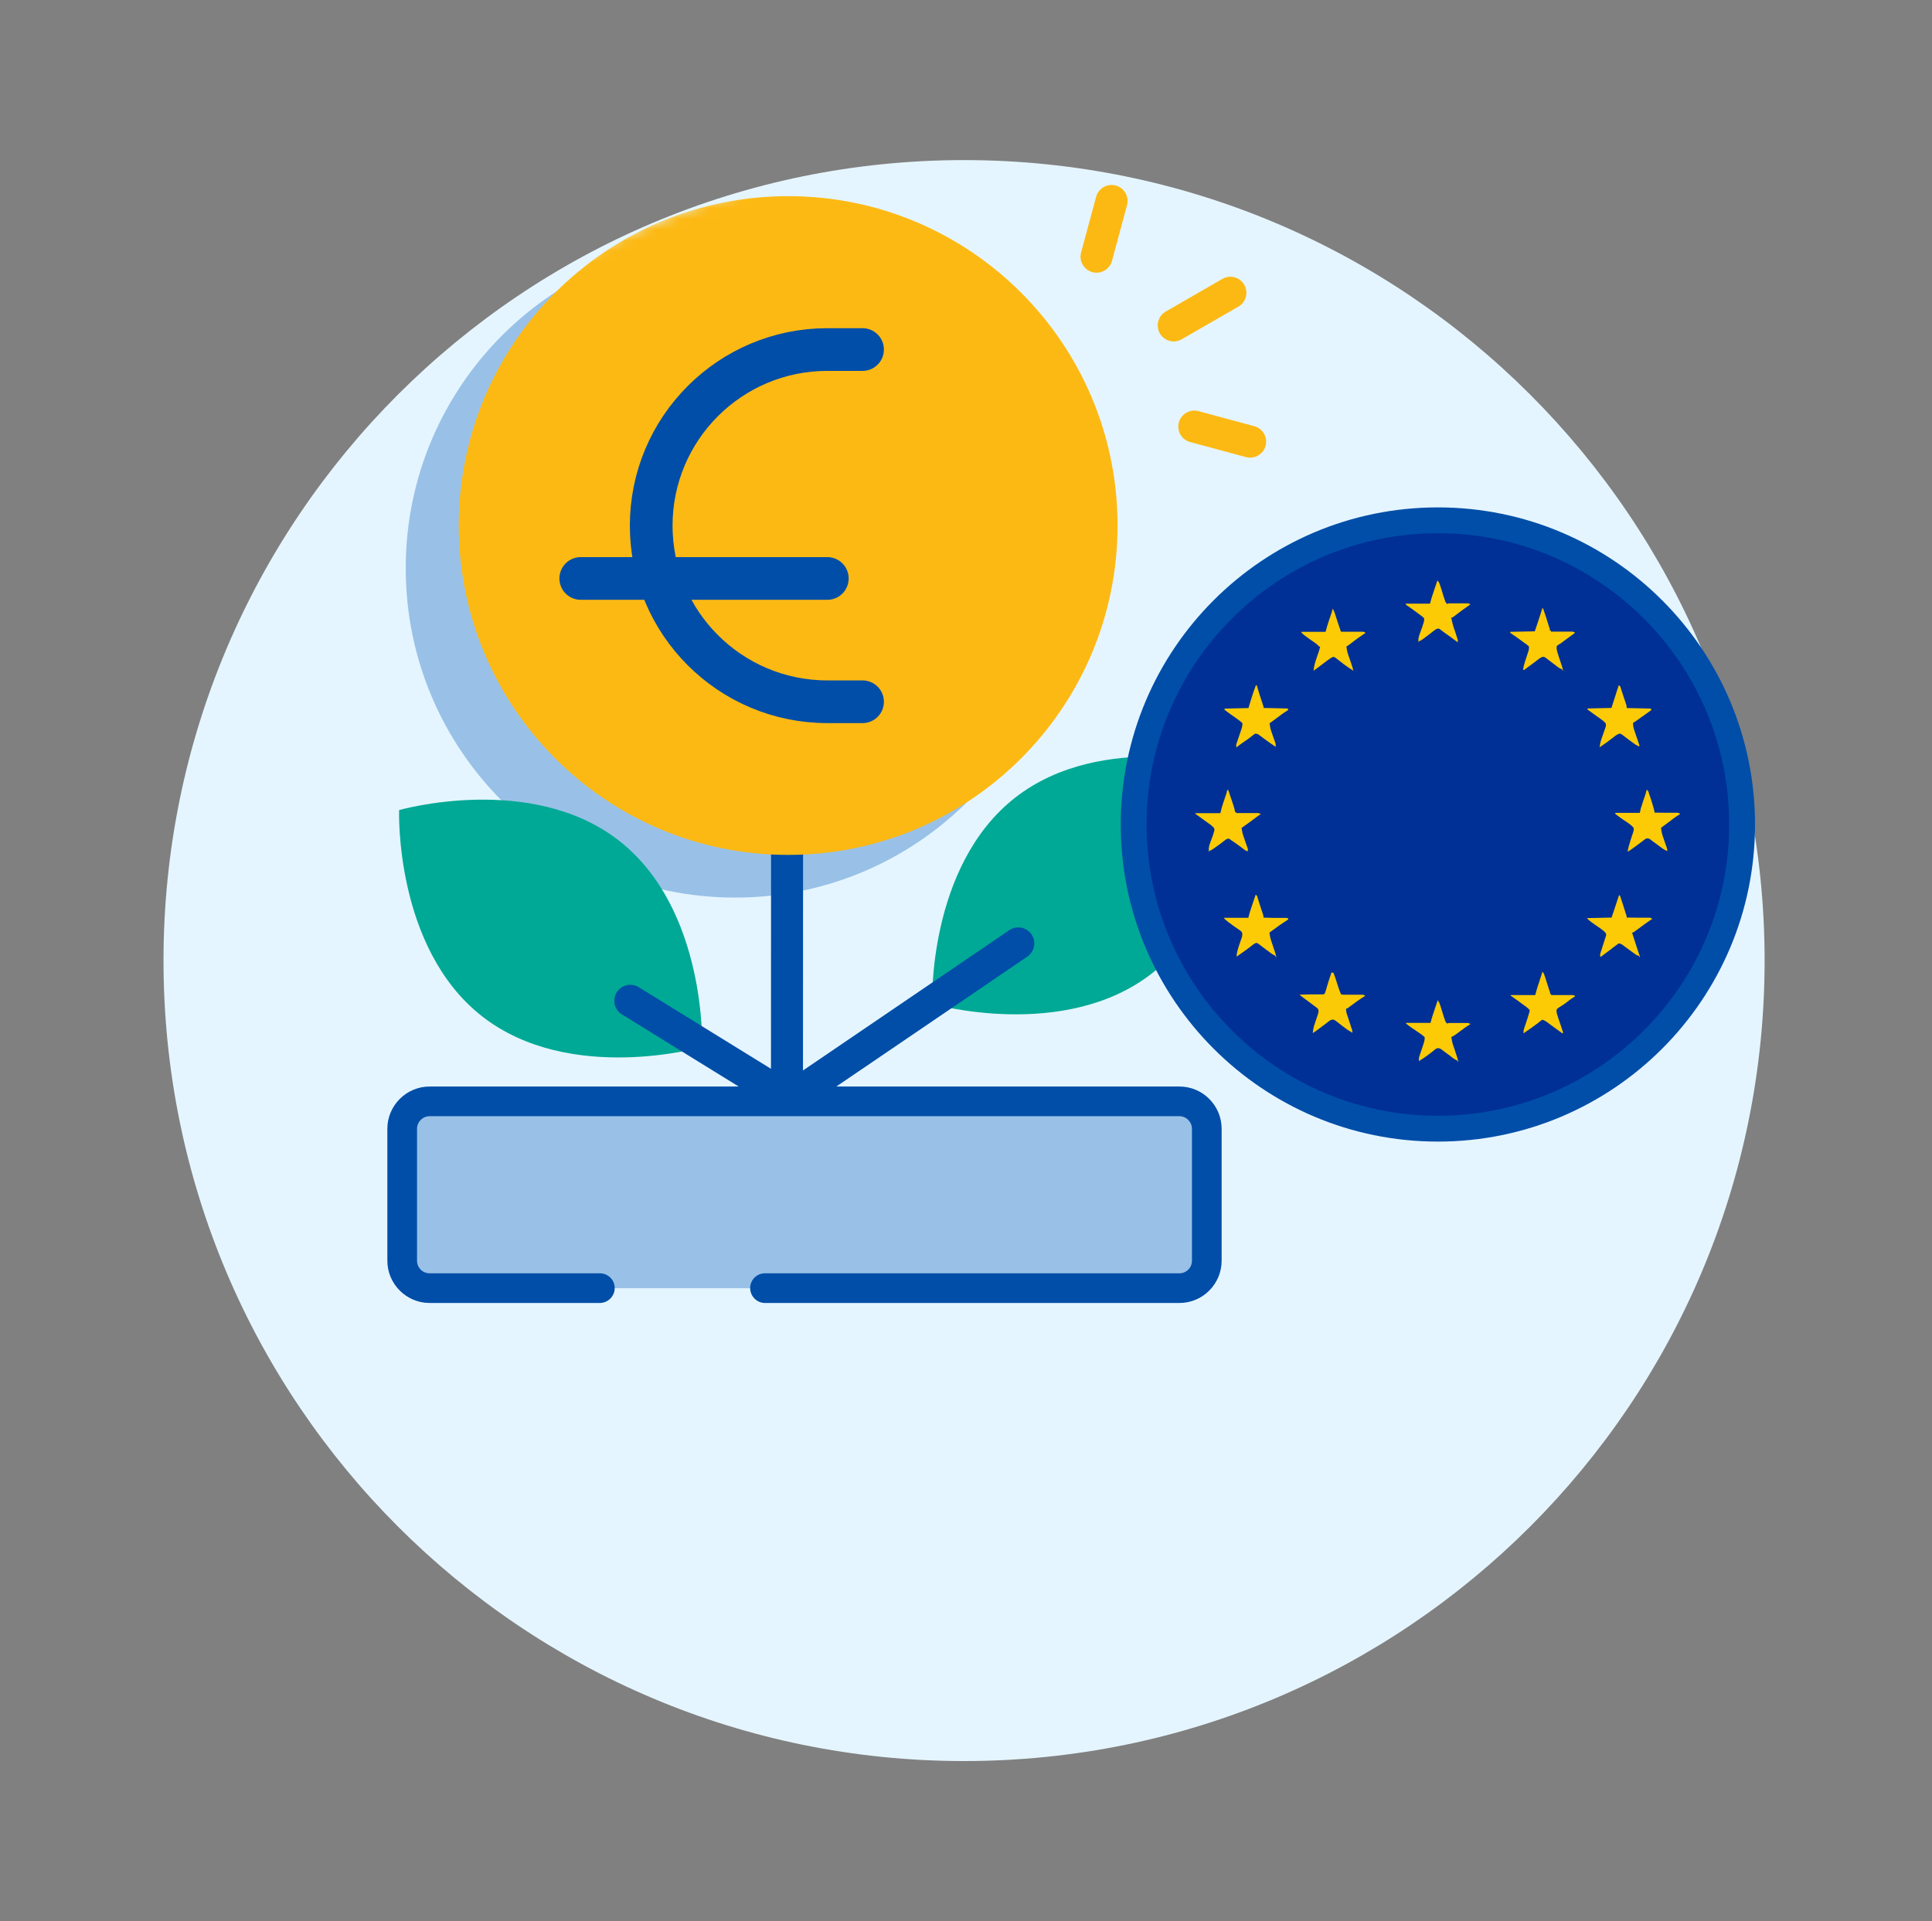
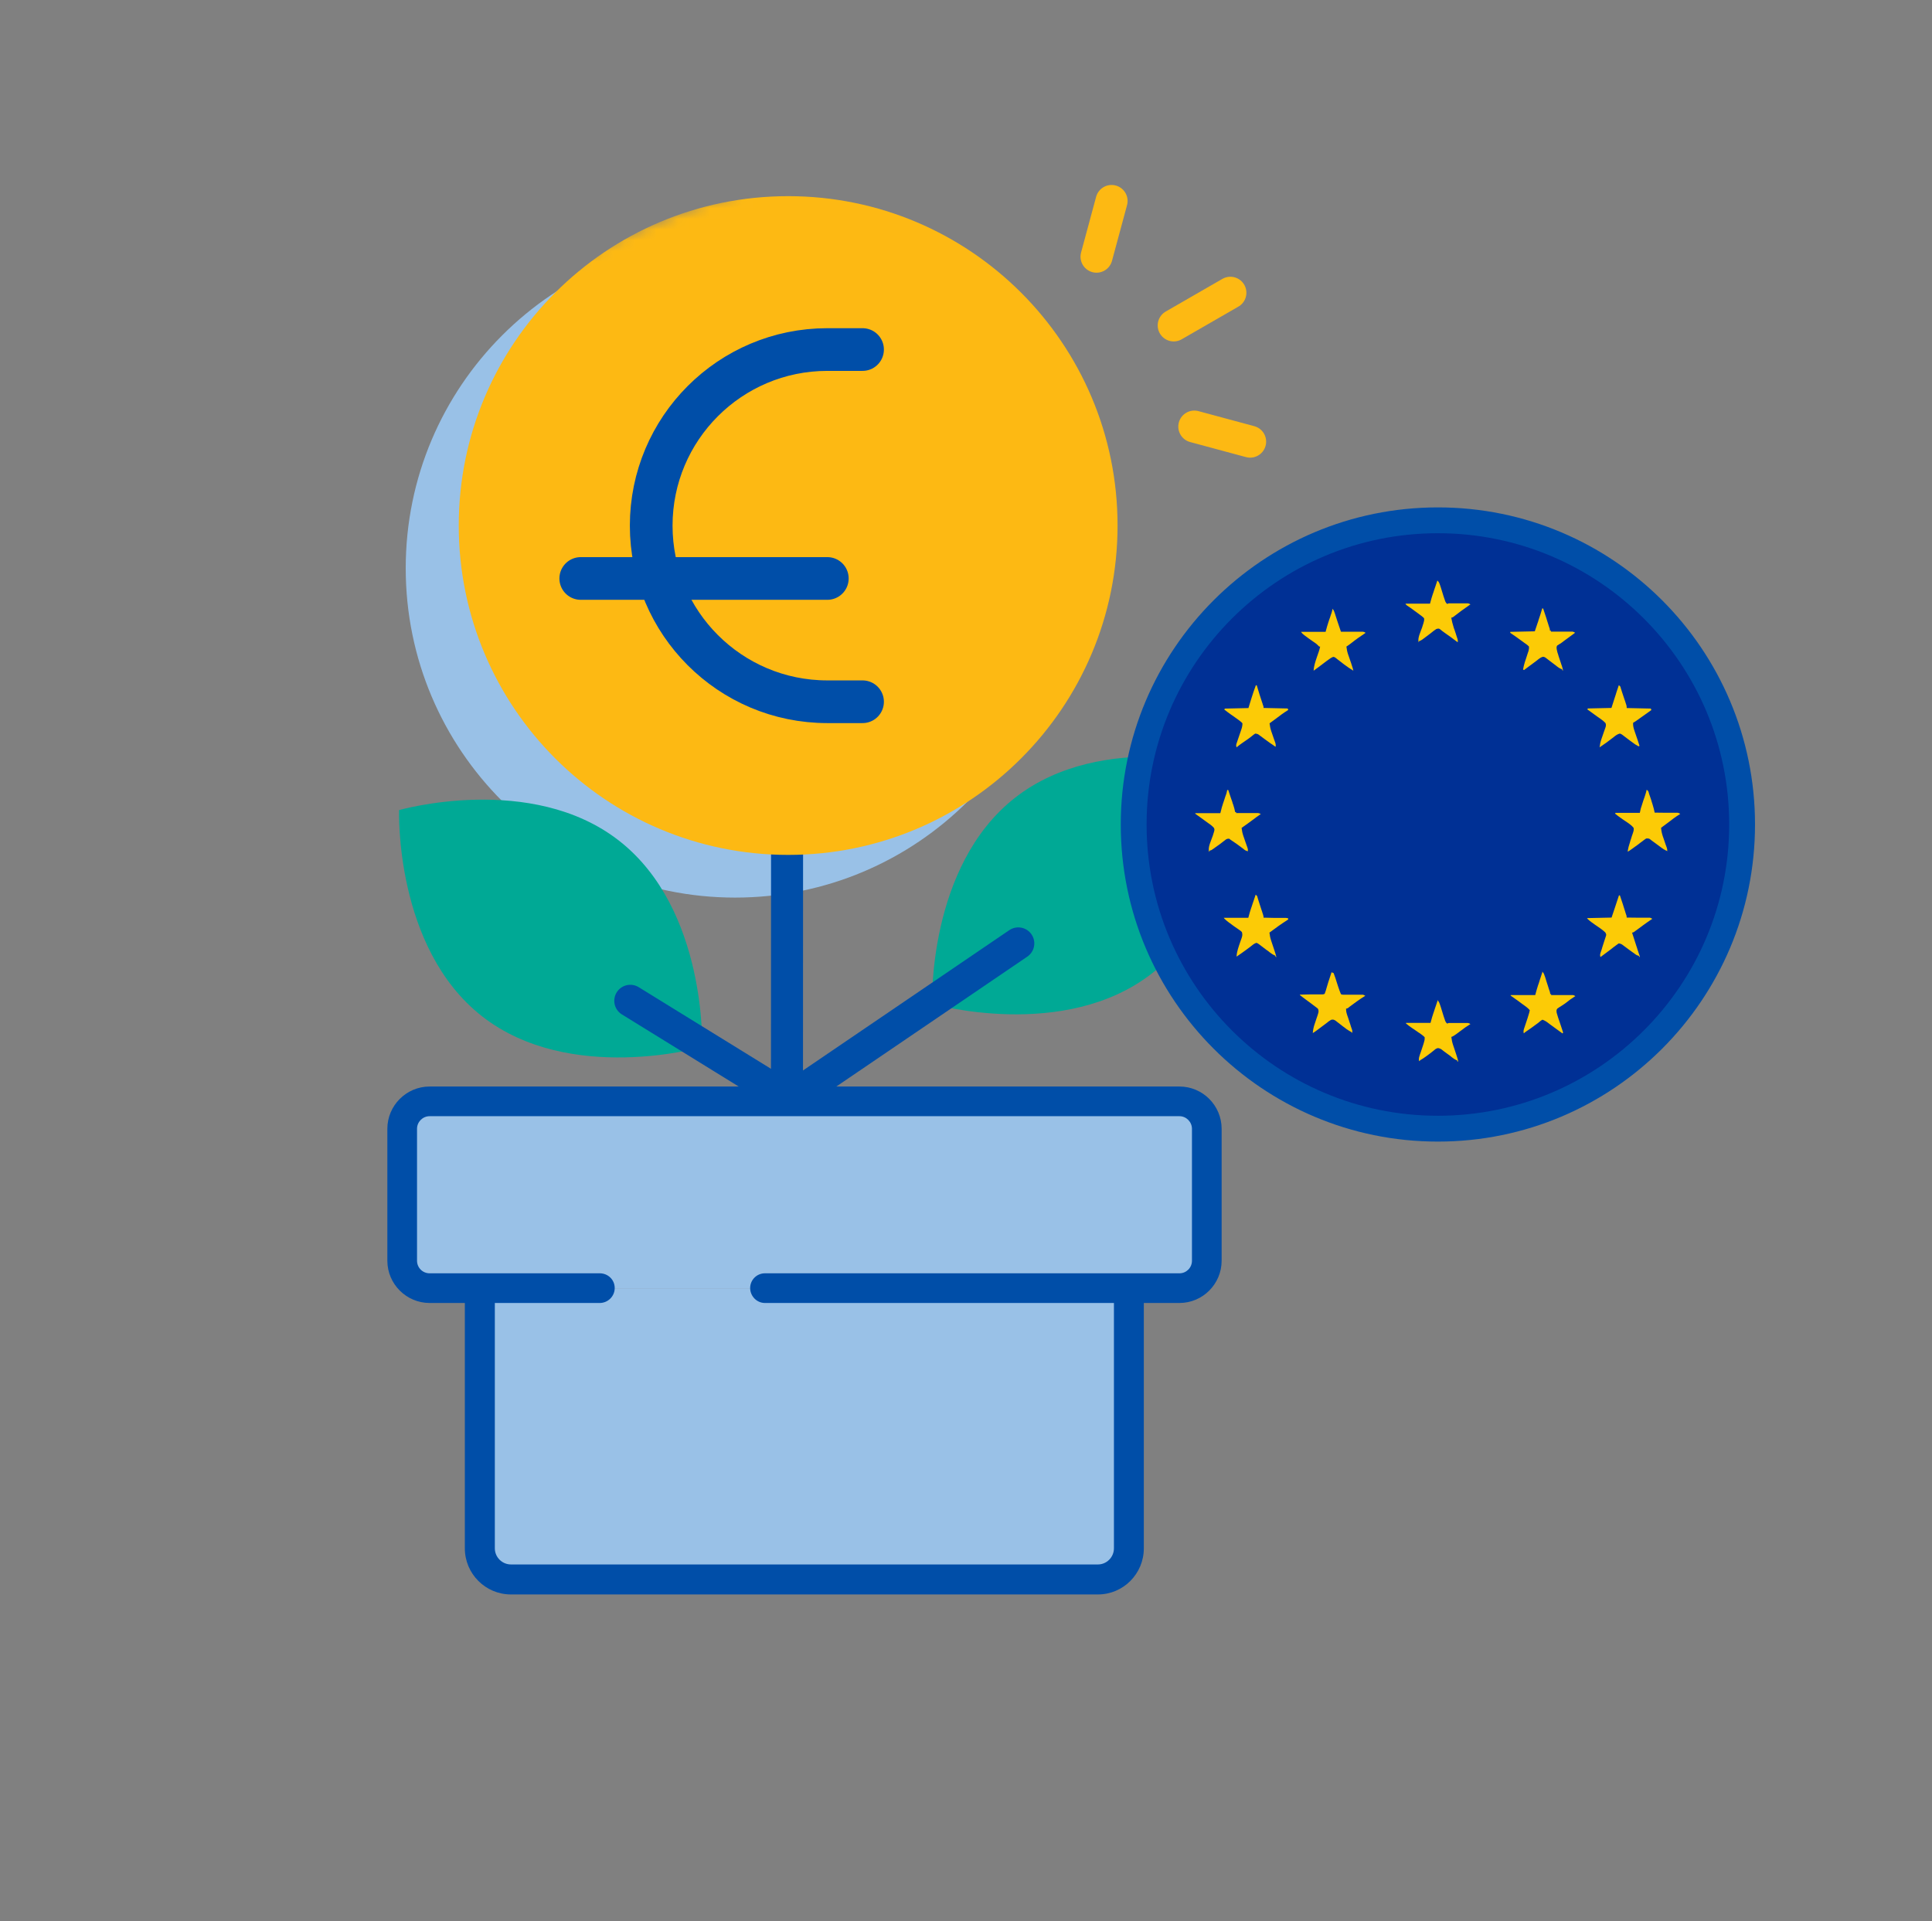
<svg xmlns="http://www.w3.org/2000/svg" width="181" height="180" viewBox="0 0 181 180" fill="none">
  <rect x="0" y="0" width="181" height="180" fill="#808080" stroke="none" />
  <path d="M77.508 44.301H54.408" stroke="#004EA8" stroke-width="4" stroke-linecap="round" stroke-linejoin="round" />
  <path d="M103.308 120.701H47.098C45.519 120.701 44.238 121.982 44.238 123.561V144.771C44.238 146.351 45.519 147.631 47.098 147.631H103.308C104.888 147.631 106.168 146.351 106.168 144.771V123.561C106.168 121.982 104.888 120.701 103.308 120.701Z" fill="#99C1E7" />
  <path d="M105.769 119.65C104.999 119.65 104.359 120.27 104.359 121.05V145.07C104.359 145.9 103.679 146.58 102.859 146.58H47.869C47.039 146.58 46.359 145.9 46.359 145.07V121.05C46.359 120.28 45.739 119.65 44.959 119.65C44.179 119.65 43.549 120.27 43.549 121.05V145.07C43.549 147.45 45.479 149.39 47.869 149.39H102.859C105.229 149.39 107.159 147.46 107.159 145.07V121.05C107.159 120.28 106.539 119.65 105.759 119.65H105.769Z" fill="#004EA8" />
  <mask id="mask0_2021_2128" style="mask-type:luminance" maskUnits="userSpaceOnUse" x="0" y="0" width="181" height="180">
    <path d="M180.318 0H0.318V180H180.318V0Z" fill="white" />
  </mask>
  <g mask="url(#mask0_2021_2128)">
-     <path d="M90.318 165C131.74 165 165.318 131.421 165.318 90C165.318 48.579 131.74 15 90.318 15C48.897 15 15.318 48.579 15.318 90C15.318 131.421 48.897 165 90.318 165Z" fill="#E5F5FF" />
-   </g>
+     </g>
  <mask id="mask1_2021_2128" style="mask-type:luminance" maskUnits="userSpaceOnUse" x="15" y="15" width="151" height="150">
    <path d="M90.318 165C48.898 165 15.318 131.42 15.318 90C15.318 48.58 48.898 15 90.318 15H165.318V90C165.318 131.42 131.738 165 90.318 165Z" fill="white" />
  </mask>
  <g mask="url(#mask1_2021_2128)">
    <path d="M68.87 84.099C85.913 84.099 99.73 70.282 99.73 53.239C99.73 36.195 85.913 22.379 68.87 22.379C51.826 22.379 38.01 36.195 38.01 53.239C38.01 70.282 51.826 84.099 68.87 84.099Z" fill="#99C1E7" />
    <path d="M73.739 70.879L73.728 102.379" stroke="#004EA8" stroke-width="3" stroke-miterlimit="10" stroke-linecap="round" />
    <path d="M73.838 80.099C90.882 80.099 104.699 66.282 104.699 49.239C104.699 32.195 90.882 18.379 73.838 18.379C56.795 18.379 42.978 32.195 42.978 49.239C42.978 66.282 56.795 80.099 73.838 80.099Z" fill="#FDB913" />
    <path d="M80.808 65.75H77.508C68.398 65.75 61.008 58.36 61.008 49.25C61.008 40.14 68.398 32.75 77.508 32.75H80.808" stroke="#004EA8" stroke-width="4" stroke-linecap="round" stroke-linejoin="round" />
    <path d="M77.508 54.199H54.408" stroke="#004EA8" stroke-width="4" stroke-linecap="round" stroke-linejoin="round" />
    <path d="M110.389 103.199H41.379C39.988 103.199 38.859 104.327 38.859 105.719V118.179C38.859 119.571 39.988 120.699 41.379 120.699H110.389C111.781 120.699 112.909 119.571 112.909 118.179V105.719C112.909 104.327 111.781 103.199 110.389 103.199Z" fill="#99C1E7" />
    <path d="M107.949 91.18C99.729 97.61 87.329 94.06 87.329 94.06C87.329 94.06 86.879 81.17 95.099 74.74C103.319 68.31 115.719 71.86 115.719 71.86C115.719 71.86 116.169 84.75 107.949 91.18Z" fill="#00A995" />
    <path d="M110.499 101.801H40.249C38.069 101.801 36.289 103.581 36.289 105.761V118.121C36.289 120.301 38.069 122.081 40.249 122.081H56.189C56.949 122.081 57.589 121.461 57.589 120.681C57.589 119.901 56.959 119.301 56.189 119.301H40.249C39.589 119.301 39.069 118.771 39.069 118.121V105.761C39.069 105.111 39.599 104.581 40.249 104.581H110.499C111.139 104.581 111.669 105.121 111.669 105.761V118.121C111.669 118.781 111.139 119.301 110.499 119.301H71.659C70.899 119.301 70.279 119.921 70.279 120.681C70.279 121.441 70.899 122.081 71.659 122.081H110.499C112.679 122.081 114.449 120.301 114.449 118.121V105.761C114.449 103.581 112.679 101.801 110.499 101.801Z" fill="#004EA8" />
    <path d="M95.399 88.391L75.978 101.601" stroke="#004EA8" stroke-width="3" stroke-miterlimit="10" stroke-linecap="round" />
    <path d="M45.159 95.219C53.379 101.649 65.779 98.099 65.779 98.099C65.779 98.099 66.229 85.209 58.009 78.779C49.789 72.349 37.389 75.9 37.389 75.9C37.389 75.9 36.939 88.789 45.159 95.219Z" fill="#00A995" />
    <path d="M59.049 93.769L71.739 101.6" stroke="#004EA8" stroke-width="3" stroke-miterlimit="10" stroke-linecap="round" />
    <path d="M164.209 77.25C164.209 93.54 150.999 106.75 134.709 106.75C118.419 106.75 105.209 93.54 105.209 77.25C105.209 60.96 118.419 47.75 134.709 47.75C150.999 47.75 164.209 60.96 164.209 77.25Z" fill="#003095" />
    <path d="M114.979 74.019H115.069C115.149 74.249 115.219 74.48 115.299 74.71C115.329 74.79 115.349 74.87 115.379 74.939C115.419 75.049 115.459 75.159 115.489 75.279C115.499 75.309 115.509 75.35 115.529 75.379C115.609 75.62 115.669 75.85 115.719 76.09H115.809V76.18C115.809 76.18 115.859 76.18 115.889 76.18C116.169 76.18 116.449 76.18 116.729 76.18C116.829 76.18 116.939 76.18 117.039 76.18C117.189 76.18 117.339 76.18 117.489 76.18C117.539 76.18 117.579 76.18 117.629 76.18H117.759C117.759 76.18 117.839 76.18 117.879 76.18C117.945 76.186 118.025 76.219 118.119 76.279C118.119 76.279 118.049 76.329 118.009 76.35C117.809 76.48 117.619 76.62 117.429 76.769C117.059 77.04 116.699 77.309 116.319 77.57C116.349 77.84 116.399 78.079 116.489 78.34C116.519 78.419 116.539 78.49 116.569 78.57C116.609 78.689 116.649 78.809 116.689 78.919C116.729 79.029 116.769 79.15 116.809 79.26C116.819 79.299 116.829 79.329 116.849 79.37C116.909 79.54 116.939 79.65 116.879 79.829V79.74C116.879 79.74 116.829 79.74 116.799 79.73C116.649 79.68 116.559 79.6 116.439 79.499C116.069 79.21 115.689 78.95 115.299 78.689C115.245 78.656 115.205 78.623 115.179 78.59C115.029 78.57 114.958 78.59 114.828 78.669C114.788 78.71 114.739 78.74 114.689 78.779C114.419 78.999 114.139 79.2 113.849 79.4C113.809 79.43 113.769 79.46 113.729 79.49C113.689 79.519 113.649 79.54 113.609 79.57C113.579 79.59 113.539 79.62 113.509 79.639C113.449 79.673 113.388 79.689 113.328 79.689C113.328 79.689 113.299 79.779 113.279 79.829C113.129 79.389 113.479 78.74 113.619 78.309C113.649 78.219 113.679 78.129 113.699 78.049C113.719 77.999 113.729 77.95 113.749 77.889C113.779 77.76 113.789 77.7 113.729 77.57C113.549 77.359 113.329 77.21 113.109 77.059C113.039 77.01 112.959 76.95 112.889 76.9C112.849 76.87 112.819 76.85 112.779 76.82C112.609 76.7 112.439 76.579 112.269 76.45C112.239 76.43 112.209 76.409 112.179 76.389C112.109 76.34 112.039 76.29 111.979 76.24V76.189H114.328C114.375 76.01 114.422 75.826 114.469 75.639C114.509 75.519 114.538 75.409 114.578 75.29C114.578 75.26 114.599 75.23 114.609 75.2C114.639 75.109 114.669 75.019 114.699 74.93C114.729 74.84 114.759 74.749 114.789 74.65C114.819 74.57 114.849 74.48 114.879 74.4C114.919 74.279 114.949 74.15 114.969 74.029L114.979 74.019Z" fill="#FCCB06" />
    <path d="M151.67 83.891H151.76C151.85 84.171 151.94 84.451 152.04 84.731C152.07 84.831 152.1 84.921 152.13 85.021C152.17 85.161 152.22 85.291 152.26 85.431C152.27 85.471 152.29 85.521 152.3 85.561C152.31 85.601 152.33 85.641 152.34 85.681C152.35 85.721 152.36 85.751 152.38 85.791C152.393 85.851 152.4 85.911 152.4 85.971C152.4 85.971 152.44 85.971 152.48 85.971C152.77 85.971 153.06 85.971 153.35 85.981C153.46 85.981 153.57 85.981 153.68 85.981C153.84 85.981 153.99 85.981 154.15 85.981C154.2 85.981 154.25 85.981 154.3 85.981C154.35 85.981 154.39 85.981 154.44 85.981C154.48 85.981 154.52 85.981 154.56 85.981C154.626 85.987 154.706 86.024 154.8 86.091C154.8 86.091 154.75 86.121 154.72 86.141C154.46 86.311 154.2 86.501 153.95 86.681C153.87 86.741 153.8 86.791 153.72 86.851C153.59 86.941 153.47 87.041 153.34 87.131C153.3 87.161 153.25 87.201 153.2 87.231C153.16 87.261 153.12 87.291 153.08 87.321C153.02 87.361 152.96 87.381 152.9 87.381C153 87.681 153.1 87.981 153.19 88.281C153.22 88.381 153.26 88.481 153.29 88.591C153.34 88.741 153.39 88.881 153.43 89.031C153.443 89.077 153.46 89.124 153.48 89.171C153.5 89.217 153.513 89.261 153.52 89.301C153.52 89.301 153.54 89.371 153.56 89.411C153.59 89.491 153.61 89.571 153.64 89.651H153.55V89.561C153.55 89.561 153.5 89.551 153.47 89.541C153.36 89.511 153.3 89.471 153.21 89.411C153.18 89.391 153.15 89.371 153.12 89.341C153.09 89.321 153.05 89.291 153.02 89.271C152.99 89.251 152.95 89.221 152.92 89.201C152.73 89.071 152.55 88.931 152.36 88.791C152.32 88.761 152.29 88.731 152.25 88.711C152.18 88.661 152.11 88.601 152.04 88.551C151.92 88.457 151.79 88.404 151.65 88.391C151.65 88.391 151.58 88.441 151.54 88.471C151.52 88.491 151.49 88.501 151.47 88.521C151.38 88.581 151.3 88.651 151.21 88.711C151.15 88.761 151.08 88.811 151.02 88.861C150.99 88.891 150.95 88.911 150.92 88.941C150.72 89.091 150.52 89.231 150.33 89.381C150.29 89.411 150.25 89.441 150.21 89.471C150.12 89.541 150.03 89.601 149.94 89.671C149.89 89.521 149.9 89.441 149.94 89.291C149.95 89.251 149.96 89.211 149.98 89.171C149.99 89.131 150.01 89.091 150.02 89.051C150.05 88.961 150.08 88.881 150.1 88.791C150.14 88.651 150.19 88.521 150.23 88.381C150.27 88.251 150.32 88.121 150.36 87.981C150.37 87.941 150.39 87.901 150.4 87.861C150.41 87.821 150.42 87.781 150.44 87.741C150.453 87.707 150.463 87.674 150.47 87.641C150.49 87.521 150.45 87.461 150.39 87.361C150.1 87.081 149.76 86.871 149.43 86.641C148.976 86.327 148.726 86.121 148.68 86.021C149.44 86.001 150.2 85.991 150.98 85.971C151.07 85.701 151.16 85.441 151.25 85.171C151.39 84.751 151.53 84.321 151.67 83.901V83.891Z" fill="#FCCB06" />
    <path d="M154.298 74.02C154.428 74.09 154.438 74.18 154.478 74.31C154.488 74.35 154.498 74.38 154.508 74.42C154.518 74.46 154.528 74.49 154.548 74.53C154.578 74.61 154.598 74.68 154.628 74.76C154.668 74.88 154.708 74.99 154.738 75.11C154.758 75.18 154.788 75.26 154.808 75.33C154.818 75.36 154.828 75.4 154.838 75.43C154.918 75.67 154.968 75.9 155.018 76.14C155.018 76.14 155.045 76.14 155.098 76.14C155.388 76.14 155.678 76.14 155.968 76.15C156.078 76.15 156.188 76.15 156.298 76.15C156.458 76.15 156.608 76.15 156.768 76.15C156.818 76.15 156.868 76.15 156.918 76.15C156.968 76.15 157.008 76.15 157.058 76.15C157.098 76.15 157.138 76.15 157.178 76.15C157.245 76.157 157.325 76.194 157.418 76.26C157.418 76.26 157.378 76.28 157.338 76.31C156.978 76.53 156.648 76.78 156.318 77.04C156.088 77.22 155.858 77.39 155.618 77.56C155.638 77.85 155.698 78.11 155.788 78.38C155.798 78.42 155.808 78.45 155.828 78.49C155.868 78.61 155.908 78.72 155.948 78.84C155.998 78.99 156.048 79.15 156.108 79.3C156.118 79.34 156.128 79.37 156.148 79.41C156.202 79.577 156.212 79.71 156.178 79.81V79.72C156.178 79.72 156.128 79.7 156.078 79.69C155.928 79.62 155.798 79.53 155.658 79.43C155.628 79.41 155.608 79.39 155.578 79.37C155.408 79.25 155.248 79.13 155.078 79C155.038 78.97 155.008 78.95 154.968 78.92C154.898 78.87 154.828 78.81 154.748 78.76C154.718 78.74 154.678 78.71 154.648 78.68C154.618 78.66 154.588 78.64 154.558 78.61C154.438 78.55 154.368 78.55 154.238 78.56C154.178 78.587 154.122 78.624 154.068 78.67C154.068 78.67 154.018 78.71 153.968 78.74C153.938 78.77 153.898 78.79 153.868 78.82C153.798 78.87 153.718 78.93 153.648 78.98C153.608 79.007 153.572 79.037 153.538 79.07C153.348 79.21 153.158 79.35 152.958 79.49C152.918 79.52 152.888 79.54 152.848 79.57C152.818 79.59 152.778 79.62 152.748 79.64C152.718 79.66 152.688 79.68 152.658 79.7C152.612 79.734 152.555 79.767 152.488 79.8C152.528 79.49 152.608 79.19 152.708 78.9C152.721 78.867 152.731 78.83 152.738 78.79C152.788 78.64 152.838 78.5 152.878 78.35C152.918 78.24 152.948 78.14 152.988 78.03C152.988 78.03 152.998 77.997 153.018 77.93C153.058 77.81 153.068 77.69 153.048 77.57C152.798 77.24 152.368 77.01 152.028 76.77C151.648 76.504 151.415 76.33 151.328 76.25V76.16H153.628C153.658 76.02 153.688 75.89 153.718 75.75C153.758 75.63 153.798 75.51 153.838 75.38C153.838 75.38 153.848 75.347 153.868 75.28C153.898 75.18 153.938 75.07 153.968 74.97C154.008 74.87 154.038 74.76 154.078 74.66C154.098 74.6 154.118 74.53 154.138 74.47C154.188 74.31 154.238 74.16 154.268 73.99L154.298 74.02Z" fill="#FCCB06" />
    <path d="M117.648 83.84C117.708 83.874 117.752 83.917 117.778 83.97C117.805 84.024 117.815 84.06 117.808 84.08C117.808 84.08 117.838 84.16 117.848 84.2C117.858 84.24 117.878 84.29 117.888 84.33C117.898 84.37 117.918 84.42 117.928 84.46C117.958 84.55 117.988 84.65 118.018 84.74C118.068 84.88 118.108 85.02 118.158 85.17C118.188 85.26 118.218 85.35 118.248 85.44C118.258 85.48 118.278 85.53 118.288 85.57C118.298 85.61 118.308 85.65 118.328 85.69C118.338 85.73 118.348 85.76 118.358 85.8C118.372 85.86 118.378 85.92 118.378 85.98C118.378 85.98 118.428 85.98 118.458 85.98C118.738 85.98 119.018 85.99 119.298 86C119.398 86 119.508 86 119.608 86C119.758 86 119.908 86 120.058 86C120.108 86 120.148 86 120.198 86C120.245 86 120.288 86 120.328 86C120.328 86 120.408 86 120.448 86C120.515 86 120.595 86.017 120.688 86.05V86.14C120.608 86.2 120.518 86.27 120.428 86.32C120.368 86.36 120.318 86.39 120.258 86.43C120.228 86.45 120.198 86.47 120.168 86.49C120.028 86.59 119.888 86.68 119.748 86.78C119.718 86.8 119.698 86.82 119.668 86.84C119.418 87.02 119.168 87.2 118.928 87.38C118.958 87.65 119.008 87.9 119.098 88.16C119.108 88.2 119.118 88.24 119.138 88.28C119.178 88.4 119.218 88.52 119.258 88.64C119.298 88.76 119.338 88.88 119.378 89C119.398 89.07 119.428 89.15 119.448 89.22C119.498 89.37 119.548 89.53 119.578 89.68C119.548 89.66 119.518 89.65 119.488 89.63V89.54C119.488 89.54 119.418 89.52 119.388 89.5C119.268 89.45 119.178 89.39 119.068 89.31C119.028 89.28 118.998 89.26 118.958 89.23C118.918 89.2 118.888 89.17 118.848 89.14C118.768 89.08 118.688 89.02 118.608 88.97C118.468 88.86 118.328 88.76 118.188 88.65C118.128 88.61 118.078 88.56 118.018 88.52C117.988 88.5 117.968 88.48 117.938 88.46C117.885 88.42 117.815 88.38 117.728 88.34C117.508 88.38 117.338 88.55 117.168 88.68C116.898 88.89 116.618 89.09 116.338 89.29C116.308 89.31 116.268 89.34 116.238 89.36C116.108 89.45 115.978 89.54 115.848 89.63C115.868 89.15 116.038 88.72 116.188 88.27C116.228 88.17 116.258 88.06 116.298 87.96C116.308 87.93 116.318 87.9 116.328 87.87C116.398 87.67 116.408 87.53 116.348 87.33C116.282 87.257 116.202 87.19 116.108 87.13C116.108 87.13 116.058 87.1 116.038 87.08C115.988 87.04 115.928 87.01 115.878 86.97C115.738 86.88 115.608 86.78 115.468 86.68C115.438 86.66 115.418 86.64 115.388 86.62C114.948 86.307 114.702 86.097 114.648 85.99H116.948C116.995 85.824 117.042 85.654 117.088 85.48C117.128 85.34 117.178 85.2 117.218 85.07C117.228 85.03 117.238 85 117.258 84.96C117.298 84.85 117.338 84.73 117.368 84.62C117.398 84.54 117.418 84.46 117.448 84.39C117.508 84.2 117.578 84.01 117.638 83.82L117.648 83.84Z" fill="#FCCB06" />
    <path d="M144.478 57.01H144.568C144.658 57.29 144.748 57.57 144.848 57.85C144.878 57.95 144.908 58.04 144.938 58.14C144.978 58.28 145.028 58.41 145.068 58.55C145.078 58.59 145.098 58.64 145.108 58.68C145.118 58.72 145.138 58.76 145.148 58.8C145.158 58.84 145.168 58.87 145.188 58.91C145.202 58.97 145.208 59.03 145.208 59.09H145.298V59.18C145.298 59.18 145.348 59.18 145.378 59.18C145.648 59.18 145.928 59.18 146.198 59.18C146.298 59.18 146.398 59.18 146.508 59.18C146.658 59.18 146.798 59.18 146.948 59.18C146.998 59.18 147.038 59.18 147.088 59.18H147.218C147.258 59.18 147.295 59.18 147.328 59.18C147.362 59.18 147.442 59.213 147.568 59.28C147.568 59.28 147.518 59.32 147.488 59.34C147.198 59.55 146.908 59.76 146.618 59.98C146.578 60.01 146.548 60.03 146.508 60.06C146.438 60.11 146.368 60.17 146.298 60.22C146.232 60.273 146.158 60.32 146.078 60.36C146.078 60.36 146.008 60.4 145.978 60.43C145.948 60.45 145.918 60.47 145.888 60.48C145.798 60.61 145.828 60.72 145.848 60.87C145.878 61.04 145.928 61.2 145.988 61.37C146.002 61.403 146.012 61.44 146.018 61.48C146.058 61.59 146.088 61.7 146.128 61.81C146.168 61.92 146.198 62.03 146.238 62.14C146.258 62.21 146.278 62.28 146.308 62.34C146.358 62.5 146.408 62.66 146.438 62.83C146.408 62.81 146.378 62.8 146.348 62.78V62.69C146.348 62.69 146.308 62.69 146.268 62.68C146.148 62.64 146.078 62.59 145.978 62.52C145.938 62.49 145.908 62.47 145.868 62.44C145.828 62.41 145.788 62.38 145.758 62.35C145.678 62.29 145.598 62.23 145.518 62.17C145.408 62.09 145.298 62 145.188 61.92C145.098 61.85 145.018 61.79 144.928 61.72C144.928 61.72 144.902 61.7 144.848 61.66C144.738 61.58 144.668 61.53 144.528 61.54C144.398 61.58 144.328 61.62 144.218 61.7C144.178 61.73 144.148 61.75 144.108 61.78C144.068 61.81 144.038 61.84 143.998 61.87C143.958 61.9 143.918 61.93 143.878 61.96C143.798 62.02 143.718 62.08 143.638 62.14C143.528 62.23 143.408 62.31 143.298 62.39C143.128 62.52 142.958 62.65 142.778 62.78C142.748 62.76 142.718 62.75 142.688 62.73C142.758 62.29 142.908 61.87 143.048 61.45C143.078 61.36 143.108 61.26 143.138 61.17C143.158 61.11 143.178 61.06 143.198 61C143.238 60.85 143.258 60.73 143.238 60.57C143.148 60.48 143.068 60.41 142.968 60.34C142.968 60.34 142.938 60.32 142.878 60.28C142.778 60.21 142.688 60.14 142.588 60.07C142.518 60.02 142.438 59.96 142.368 59.91C142.115 59.723 141.858 59.543 141.598 59.37C141.558 59.343 141.522 59.316 141.488 59.29V59.2C142.248 59.18 143.008 59.17 143.788 59.15C143.875 58.883 143.965 58.616 144.058 58.35C144.088 58.27 144.118 58.19 144.138 58.1C144.258 57.74 144.378 57.39 144.478 57.03V57.01Z" fill="#FCCB06" />
    <path d="M124.799 57.01C124.909 57.11 124.959 57.19 125.009 57.34C125.019 57.38 125.039 57.41 125.049 57.45C125.059 57.49 125.079 57.53 125.089 57.57C125.102 57.61 125.115 57.653 125.129 57.7C125.169 57.83 125.219 57.97 125.259 58.1C125.289 58.19 125.319 58.28 125.349 58.37C125.429 58.6 125.499 58.82 125.579 59.05C125.599 59.1 125.609 59.14 125.629 59.19C125.659 59.19 125.679 59.19 125.709 59.19C125.989 59.19 126.269 59.19 126.549 59.19C126.649 59.19 126.759 59.19 126.859 59.19C127.009 59.19 127.159 59.19 127.309 59.19C127.359 59.19 127.399 59.19 127.449 59.19H127.579C127.579 59.19 127.659 59.19 127.699 59.19C127.765 59.196 127.845 59.23 127.939 59.29C127.939 59.29 127.889 59.32 127.869 59.34C127.449 59.62 127.029 59.91 126.629 60.23C126.469 60.36 126.309 60.47 126.139 60.58C126.169 60.85 126.219 61.09 126.309 61.35C126.319 61.39 126.329 61.42 126.349 61.46L126.469 61.81C126.509 61.93 126.549 62.04 126.589 62.16C126.609 62.23 126.639 62.31 126.659 62.38C126.709 62.53 126.759 62.68 126.789 62.84C126.489 62.66 126.199 62.46 125.919 62.25C125.889 62.23 125.859 62.2 125.829 62.18C125.679 62.07 125.539 61.96 125.389 61.84C125.369 61.82 125.339 61.8 125.309 61.78C125.239 61.73 125.179 61.67 125.109 61.62C125.035 61.566 124.962 61.543 124.889 61.55C124.709 61.62 124.559 61.73 124.399 61.85C124.369 61.87 124.329 61.9 124.299 61.92C124.039 62.11 123.779 62.31 123.519 62.51C123.369 62.62 123.219 62.73 123.069 62.84C123.089 62.39 123.229 62 123.369 61.58C123.409 61.47 123.439 61.37 123.479 61.26C123.499 61.19 123.519 61.13 123.549 61.06C123.599 60.9 123.649 60.74 123.679 60.58H123.589C123.539 60.53 123.479 60.47 123.429 60.42C123.299 60.29 123.139 60.19 122.989 60.09C122.729 59.91 122.479 59.73 122.229 59.54C122.179 59.5 122.139 59.47 122.089 59.43C122.015 59.37 121.949 59.293 121.889 59.2H124.189C124.235 59.033 124.282 58.863 124.329 58.69C124.369 58.57 124.399 58.45 124.439 58.34C124.439 58.31 124.459 58.28 124.469 58.25C124.509 58.12 124.549 57.99 124.599 57.87C124.629 57.78 124.659 57.68 124.689 57.59C124.709 57.53 124.729 57.48 124.749 57.42C124.789 57.29 124.819 57.17 124.839 57.04L124.799 57.01Z" fill="#FCCB06" />
    <path d="M134.66 54.391C134.77 54.491 134.82 54.571 134.87 54.711C134.883 54.744 134.897 54.781 134.91 54.821C134.91 54.821 134.93 54.901 134.95 54.941C134.96 54.981 134.98 55.021 134.99 55.061C135.03 55.191 135.07 55.321 135.11 55.451C135.15 55.581 135.19 55.711 135.23 55.841C135.26 55.921 135.28 56.001 135.31 56.081C135.323 56.114 135.337 56.151 135.35 56.191C135.35 56.191 135.36 56.241 135.38 56.291C135.4 56.357 135.44 56.431 135.5 56.511C135.56 56.591 135.627 56.597 135.7 56.531C135.7 56.531 135.78 56.531 135.83 56.531H135.97C136.017 56.531 136.063 56.531 136.11 56.531C136.26 56.531 136.41 56.531 136.56 56.531C136.71 56.531 136.86 56.531 137.01 56.531C137.1 56.531 137.2 56.531 137.29 56.531C137.33 56.531 137.37 56.531 137.42 56.531C137.46 56.531 137.49 56.531 137.53 56.531C137.597 56.537 137.673 56.571 137.76 56.631C137.76 56.631 137.69 56.681 137.65 56.701C137.137 57.054 136.633 57.424 136.14 57.811C136.08 57.851 136.02 57.871 135.96 57.871C136.01 58.171 136.09 58.461 136.18 58.761C136.2 58.841 136.23 58.921 136.26 58.991C136.3 59.111 136.34 59.231 136.38 59.351C136.42 59.471 136.46 59.591 136.49 59.701C136.5 59.741 136.51 59.771 136.53 59.811C136.583 59.977 136.593 60.097 136.56 60.171C136.56 60.171 136.47 60.101 136.42 60.071C136.08 59.811 135.74 59.561 135.39 59.321C135.21 59.201 135.05 59.071 134.88 58.931C134.76 58.871 134.69 58.901 134.57 58.931C134.503 58.971 134.44 59.014 134.38 59.061C134.38 59.061 134.31 59.111 134.27 59.141C134.23 59.171 134.2 59.201 134.16 59.231C134.08 59.291 134 59.351 133.93 59.411C133.89 59.437 133.85 59.467 133.81 59.501C133.65 59.621 133.49 59.741 133.33 59.861C133.33 59.861 133.303 59.881 133.25 59.921C133.13 60.007 133.033 60.051 132.96 60.051C132.96 60.051 132.93 60.141 132.91 60.191C132.78 59.791 133.1 59.181 133.23 58.791C133.26 58.691 133.29 58.591 133.32 58.501C133.33 58.471 133.34 58.441 133.35 58.411C133.4 58.251 133.44 58.111 133.42 57.941C133.38 57.881 133.327 57.827 133.26 57.781C133.26 57.781 133.19 57.731 133.16 57.701C132.99 57.571 132.82 57.441 132.65 57.321C132.58 57.271 132.5 57.221 132.43 57.161C132.33 57.091 132.24 57.021 132.14 56.951C132.07 56.901 132 56.851 131.92 56.801C131.88 56.771 131.84 56.741 131.8 56.721C131.74 56.674 131.697 56.621 131.67 56.561H133.97C134.017 56.394 134.063 56.224 134.11 56.051C134.15 55.911 134.2 55.771 134.24 55.641C134.25 55.601 134.26 55.571 134.28 55.531C134.32 55.421 134.36 55.301 134.39 55.191C134.42 55.111 134.44 55.031 134.47 54.961C134.53 54.771 134.6 54.581 134.66 54.391Z" fill="#FCCB06" />
    <path d="M151.669 64.209C151.729 64.243 151.772 64.283 151.799 64.329C151.826 64.376 151.836 64.409 151.829 64.429C151.829 64.429 151.859 64.509 151.869 64.549C151.879 64.589 151.899 64.629 151.909 64.679C151.919 64.719 151.939 64.769 151.949 64.809C151.979 64.899 152.009 64.989 152.039 65.079C152.089 65.219 152.129 65.359 152.179 65.499C152.209 65.589 152.239 65.669 152.269 65.759C152.279 65.799 152.299 65.839 152.309 65.889C152.319 65.929 152.329 65.969 152.349 66.009C152.359 66.039 152.369 66.079 152.379 66.109C152.392 66.169 152.399 66.246 152.399 66.339C153.146 66.353 153.899 66.369 154.659 66.389C154.659 66.389 154.689 66.479 154.709 66.529C154.659 66.559 154.619 66.599 154.569 66.629C154.169 66.909 153.759 67.199 153.359 67.489C153.329 67.509 153.289 67.539 153.259 67.559C153.229 67.579 153.199 67.599 153.169 67.619C153.122 67.653 153.066 67.686 152.999 67.719C152.979 67.999 153.039 68.219 153.129 68.479C153.139 68.519 153.159 68.559 153.169 68.599C153.209 68.729 153.259 68.859 153.299 68.979C153.329 69.069 153.359 69.149 153.389 69.239C153.459 69.449 153.529 69.669 153.599 69.879C153.599 69.879 153.569 69.896 153.509 69.929C153.279 69.809 153.069 69.669 152.869 69.509C152.809 69.469 152.749 69.419 152.689 69.379C152.589 69.309 152.499 69.239 152.399 69.159C152.299 69.089 152.209 69.009 152.109 68.939C152.079 68.919 152.049 68.889 152.019 68.869C151.939 68.809 151.859 68.759 151.759 68.729C151.519 68.789 151.349 68.919 151.159 69.079C151.109 69.119 151.059 69.159 150.999 69.199C150.999 69.199 150.972 69.219 150.919 69.259C150.769 69.379 150.619 69.489 150.469 69.599C150.469 69.599 150.439 69.619 150.379 69.659C150.209 69.779 150.039 69.899 149.859 70.019C149.889 69.749 149.939 69.509 150.029 69.249C150.059 69.169 150.079 69.099 150.109 69.019C150.149 68.899 150.189 68.779 150.229 68.669C150.269 68.559 150.309 68.439 150.349 68.329C150.359 68.289 150.369 68.259 150.389 68.219C150.449 68.049 150.479 67.939 150.419 67.759C150.269 67.589 150.089 67.449 149.899 67.319C149.839 67.279 149.789 67.239 149.729 67.199C149.699 67.179 149.669 67.159 149.639 67.139C149.449 67.009 149.269 66.869 149.089 66.739C149.019 66.689 148.949 66.639 148.869 66.579C148.819 66.539 148.759 66.499 148.709 66.469C148.729 66.439 148.739 66.409 148.759 66.379C149.489 66.359 150.219 66.349 150.969 66.329C151.089 65.969 151.206 65.606 151.319 65.239C151.339 65.169 151.359 65.099 151.389 65.029C151.399 64.999 151.409 64.959 151.419 64.919C151.499 64.679 151.579 64.439 151.659 64.199L151.669 64.209Z" fill="#FCCB06" />
    <path d="M117.649 64.211H117.739C117.739 64.211 117.759 64.291 117.779 64.341C117.919 64.841 118.089 65.341 118.249 65.831C118.269 65.881 118.289 65.931 118.299 65.991C118.312 66.038 118.329 66.084 118.349 66.131C118.369 66.178 118.379 66.244 118.379 66.331C119.126 66.344 119.879 66.361 120.639 66.381C120.639 66.381 120.669 66.471 120.689 66.521C120.659 66.541 120.629 66.551 120.609 66.571C120.239 66.801 119.889 67.061 119.539 67.331C119.339 67.481 119.139 67.621 118.939 67.771C118.969 68.041 119.019 68.281 119.109 68.541C119.139 68.621 119.159 68.691 119.189 68.771C119.229 68.891 119.269 69.011 119.309 69.121C119.349 69.231 119.389 69.351 119.429 69.461C119.439 69.501 119.449 69.531 119.469 69.571C119.522 69.738 119.532 69.871 119.499 69.971C119.389 69.891 119.279 69.811 119.159 69.731C119.119 69.711 119.089 69.681 119.049 69.661C118.849 69.521 118.659 69.381 118.469 69.241C118.429 69.211 118.389 69.181 118.349 69.151C118.269 69.091 118.199 69.041 118.119 68.981C118.089 68.951 118.049 68.931 118.009 68.901C117.979 68.881 117.949 68.851 117.919 68.831C117.809 68.761 117.719 68.741 117.599 68.731C117.512 68.784 117.426 68.848 117.339 68.921C117.049 69.161 116.739 69.371 116.429 69.581C116.229 69.721 116.029 69.861 115.849 70.021C115.799 69.881 115.799 69.791 115.849 69.651C115.859 69.611 115.869 69.581 115.889 69.541C115.899 69.501 115.919 69.461 115.929 69.421C115.939 69.381 115.959 69.341 115.969 69.301C116.009 69.171 116.059 69.041 116.099 68.921C116.139 68.791 116.189 68.661 116.229 68.541C116.259 68.461 116.279 68.381 116.309 68.301C116.369 68.128 116.399 67.951 116.399 67.771C116.346 67.704 116.279 67.641 116.199 67.581C116.199 67.581 116.109 67.511 116.059 67.471C115.809 67.281 115.549 67.111 115.299 66.931C115.089 66.791 114.899 66.631 114.699 66.481C114.719 66.451 114.729 66.421 114.749 66.391C115.479 66.371 116.209 66.361 116.959 66.341C117.052 66.034 117.146 65.731 117.239 65.431C117.369 65.021 117.499 64.621 117.649 64.221V64.211Z" fill="#FCCB06" />
    <path d="M134.659 93.71C134.769 93.81 134.819 93.89 134.869 94.03C134.882 94.063 134.895 94.1 134.909 94.14C134.909 94.14 134.929 94.22 134.949 94.26C134.959 94.3 134.979 94.34 134.989 94.38C135.029 94.51 135.069 94.64 135.109 94.77C135.149 94.9 135.189 95.03 135.229 95.16C135.259 95.24 135.279 95.32 135.309 95.4C135.322 95.433 135.335 95.47 135.349 95.51C135.349 95.51 135.359 95.56 135.379 95.61C135.399 95.677 135.439 95.75 135.499 95.83C135.559 95.91 135.626 95.917 135.699 95.85C135.699 95.85 135.779 95.85 135.829 95.85H135.969C136.015 95.85 136.062 95.85 136.109 95.85C136.259 95.85 136.409 95.85 136.559 95.85C136.709 95.85 136.859 95.85 137.009 95.85C137.099 95.85 137.199 95.85 137.289 95.85C137.329 95.85 137.369 95.85 137.419 95.85C137.459 95.85 137.489 95.85 137.529 95.85C137.595 95.857 137.672 95.89 137.759 95.95C137.759 95.95 137.699 95.98 137.679 96C137.399 96.17 137.139 96.35 136.889 96.55C136.859 96.57 136.829 96.6 136.789 96.62C136.759 96.64 136.729 96.67 136.699 96.69C136.299 96.997 136.055 97.15 135.969 97.15C135.999 97.42 136.049 97.67 136.139 97.93C136.149 97.97 136.159 98.01 136.179 98.05C136.219 98.17 136.259 98.29 136.299 98.41C136.339 98.53 136.379 98.65 136.419 98.77C136.439 98.84 136.469 98.92 136.489 98.99C136.539 99.14 136.589 99.3 136.619 99.45H136.529V99.36C136.529 99.36 136.459 99.34 136.429 99.32C136.299 99.26 136.199 99.2 136.089 99.11C136.049 99.08 135.999 99.05 135.959 99.01C135.939 98.99 135.909 98.97 135.889 98.95C135.719 98.82 135.539 98.7 135.369 98.57C135.335 98.543 135.299 98.517 135.259 98.49C135.259 98.49 135.189 98.44 135.159 98.41C135.129 98.39 135.099 98.37 135.069 98.34C134.962 98.26 134.842 98.213 134.709 98.2C134.559 98.24 134.489 98.28 134.369 98.39C134.149 98.58 133.909 98.75 133.679 98.92C133.639 98.95 133.609 98.97 133.569 99C133.399 99.12 133.229 99.24 133.049 99.34C133.049 99.34 133.019 99.37 132.959 99.43C132.879 99.2 132.959 99.03 133.029 98.8C133.039 98.76 133.049 98.72 133.069 98.69C133.109 98.57 133.149 98.45 133.189 98.33C133.229 98.21 133.269 98.09 133.309 97.97C133.329 97.89 133.359 97.82 133.379 97.75C133.439 97.56 133.489 97.39 133.469 97.18C133.402 97.107 133.322 97.037 133.229 96.97C133.229 96.97 133.179 96.93 133.149 96.91C133.059 96.84 132.969 96.78 132.869 96.72C132.835 96.693 132.799 96.667 132.759 96.64C132.609 96.53 132.449 96.43 132.299 96.33C132.099 96.19 131.899 96.05 131.719 95.89V95.84H134.019C134.065 95.673 134.112 95.503 134.159 95.33C134.199 95.19 134.249 95.05 134.289 94.92C134.299 94.88 134.309 94.85 134.329 94.81C134.369 94.7 134.409 94.58 134.439 94.47C134.469 94.39 134.489 94.31 134.519 94.24C134.579 94.05 134.649 93.86 134.709 93.67L134.659 93.71Z" fill="#FCCB06" />
    <path d="M144.479 91.029C144.589 91.129 144.639 91.21 144.689 91.359C144.699 91.4 144.709 91.439 144.729 91.469C144.743 91.51 144.756 91.549 144.769 91.59C144.783 91.629 144.796 91.673 144.809 91.719C144.839 91.809 144.859 91.9 144.889 91.98C144.929 92.12 144.969 92.249 145.019 92.379C145.049 92.46 145.069 92.549 145.099 92.639C145.109 92.68 145.129 92.719 145.139 92.76C145.149 92.799 145.159 92.829 145.179 92.87C145.189 92.9 145.199 92.939 145.209 92.969C145.223 93.023 145.229 93.079 145.229 93.139H145.319V93.23C145.319 93.23 145.369 93.23 145.399 93.23C145.669 93.23 145.949 93.23 146.219 93.23C146.319 93.23 146.419 93.23 146.529 93.23C146.679 93.23 146.819 93.23 146.969 93.23C147.019 93.23 147.059 93.23 147.109 93.23H147.239C147.279 93.23 147.316 93.23 147.349 93.23C147.416 93.236 147.496 93.269 147.589 93.329C147.589 93.329 147.539 93.359 147.499 93.389C147.239 93.549 146.999 93.719 146.759 93.919C146.649 94.01 146.539 94.079 146.419 94.159C146.379 94.18 146.349 94.21 146.309 94.23C146.239 94.279 146.169 94.32 146.089 94.37C146.059 94.389 146.019 94.409 145.989 94.439C145.989 94.439 145.959 94.46 145.899 94.499C145.789 94.629 145.819 94.74 145.839 94.9C145.879 95.049 145.919 95.189 145.969 95.329C145.979 95.37 145.999 95.409 146.009 95.45C146.049 95.579 146.099 95.71 146.139 95.829C146.179 95.96 146.229 96.09 146.269 96.219C146.299 96.299 146.319 96.379 146.349 96.46C146.379 96.549 146.409 96.65 146.439 96.74L146.389 96.829C146.309 96.769 146.219 96.71 146.139 96.65C146.069 96.6 145.989 96.54 145.919 96.49C145.719 96.35 145.529 96.21 145.329 96.059C145.289 96.029 145.259 96.01 145.219 95.98C145.149 95.93 145.079 95.879 145.009 95.82C144.856 95.7 144.689 95.606 144.509 95.54C144.429 95.579 144.349 95.633 144.269 95.7C144.269 95.7 144.169 95.779 144.129 95.82C144.099 95.84 144.079 95.859 144.049 95.879C143.879 96.01 143.699 96.139 143.529 96.26C143.489 96.29 143.459 96.309 143.419 96.34C143.269 96.45 143.119 96.549 142.969 96.65C142.889 96.703 142.819 96.76 142.759 96.82C142.689 96.609 142.759 96.45 142.829 96.24C142.839 96.2 142.849 96.159 142.869 96.12C142.909 95.999 142.949 95.879 142.989 95.76C143.029 95.639 143.069 95.519 143.109 95.4C143.129 95.32 143.159 95.249 143.179 95.169C143.239 94.996 143.286 94.823 143.319 94.65C143.159 94.46 142.959 94.309 142.759 94.169C142.729 94.15 142.699 94.12 142.659 94.1C142.479 93.969 142.299 93.829 142.119 93.7C142.079 93.669 142.039 93.65 141.999 93.62C141.929 93.57 141.849 93.51 141.779 93.46C141.749 93.439 141.709 93.409 141.679 93.389C141.649 93.37 141.619 93.35 141.589 93.329C141.569 93.309 141.549 93.299 141.529 93.279V93.23H143.829C143.876 93.063 143.923 92.893 143.969 92.719C144.009 92.579 144.059 92.439 144.099 92.299C144.109 92.26 144.119 92.23 144.139 92.189C144.179 92.07 144.219 91.96 144.249 91.84C144.279 91.76 144.299 91.68 144.329 91.6C144.389 91.409 144.459 91.21 144.519 91.019L144.479 91.029Z" fill="#FCCB06" />
    <path d="M124.799 91.12C124.799 91.12 124.889 91.15 124.939 91.17C124.989 91.29 125.029 91.4 125.069 91.53C125.082 91.563 125.096 91.6 125.109 91.64C125.149 91.76 125.179 91.87 125.219 91.99C125.259 92.11 125.289 92.22 125.329 92.33C125.349 92.4 125.379 92.47 125.399 92.54C125.469 92.75 125.539 92.95 125.629 93.15C125.739 93.2 125.799 93.2 125.919 93.2C125.959 93.2 125.999 93.2 126.039 93.2C126.079 93.2 126.129 93.2 126.169 93.2C126.259 93.2 126.359 93.2 126.449 93.2C126.599 93.2 126.749 93.2 126.889 93.2C127.029 93.2 127.169 93.2 127.319 93.2C127.359 93.2 127.409 93.2 127.449 93.2C127.489 93.2 127.529 93.2 127.569 93.2C127.609 93.2 127.639 93.2 127.679 93.2C127.739 93.207 127.816 93.24 127.909 93.3C127.909 93.3 127.859 93.33 127.829 93.35C127.359 93.64 126.909 93.97 126.469 94.3C126.439 94.33 126.399 94.35 126.369 94.38C126.339 94.4 126.309 94.43 126.279 94.45C126.226 94.483 126.169 94.5 126.109 94.5C126.099 94.72 126.139 94.89 126.209 95.1C126.219 95.13 126.229 95.16 126.239 95.19C126.269 95.29 126.299 95.38 126.339 95.48C126.359 95.54 126.379 95.61 126.399 95.67C126.409 95.7 126.419 95.73 126.429 95.76C126.479 95.91 126.529 96.05 126.569 96.2C126.582 96.246 126.599 96.293 126.619 96.34C126.619 96.34 126.649 96.42 126.659 96.46C126.669 96.49 126.679 96.53 126.689 96.56C126.702 96.62 126.692 96.697 126.659 96.79L126.609 96.7C126.529 96.66 126.459 96.61 126.379 96.57C126.219 96.48 126.079 96.37 125.929 96.25C125.899 96.23 125.869 96.2 125.829 96.18C125.679 96.07 125.529 95.95 125.379 95.83C125.329 95.79 125.289 95.76 125.239 95.72C125.199 95.69 125.159 95.65 125.109 95.62C124.949 95.53 124.889 95.51 124.709 95.55C124.559 95.63 124.429 95.73 124.299 95.84C124.259 95.87 124.219 95.9 124.179 95.93C124.099 95.99 124.019 96.05 123.939 96.11C123.799 96.22 123.649 96.33 123.499 96.44C123.439 96.49 123.369 96.54 123.309 96.58C123.162 96.686 123.056 96.757 122.989 96.79C123.009 96.51 123.059 96.26 123.149 95.99C123.169 95.92 123.199 95.85 123.219 95.78C123.259 95.67 123.289 95.56 123.329 95.45C123.369 95.34 123.399 95.23 123.439 95.13C123.439 95.13 123.449 95.097 123.469 95.03C123.529 94.85 123.559 94.72 123.489 94.54C123.442 94.48 123.382 94.427 123.309 94.38C123.309 94.38 123.229 94.32 123.189 94.29C123.139 94.25 123.079 94.21 123.029 94.17C122.959 94.12 122.889 94.06 122.819 94.01C122.669 93.9 122.519 93.79 122.369 93.68C122.299 93.63 122.229 93.58 122.159 93.52C122.119 93.49 122.089 93.47 122.049 93.44C122.019 93.42 121.979 93.39 121.949 93.36C121.919 93.34 121.889 93.32 121.859 93.29C121.859 93.29 121.836 93.273 121.789 93.24V93.19C121.789 93.19 121.839 93.19 121.869 93.19C122.159 93.19 122.439 93.18 122.729 93.17C122.839 93.17 122.939 93.17 123.049 93.17C123.199 93.17 123.359 93.17 123.509 93.17C123.559 93.17 123.609 93.17 123.659 93.17C123.699 93.17 123.749 93.17 123.789 93.17C123.829 93.17 123.869 93.17 123.909 93.17C123.949 93.17 124.012 93.153 124.099 93.12C124.139 93.01 124.179 92.89 124.219 92.78C124.229 92.75 124.239 92.71 124.249 92.67C124.279 92.56 124.319 92.45 124.349 92.33C124.379 92.22 124.419 92.11 124.449 92C124.469 91.93 124.489 91.86 124.519 91.79C124.589 91.56 124.669 91.32 124.749 91.09L124.799 91.12Z" fill="#FBCA06" />
    <path d="M163.84 81.809H163.89V82.179H163.84V81.809Z" fill="#000002" />
    <path d="M163.84 72.32H163.89V72.6H163.84V72.32Z" fill="#000002" />
    <path d="M163.609 83.15H163.659V83.38H163.609V83.15Z" fill="#000002" />
    <path d="M163.979 80.981H164.029V81.21H163.979V80.981Z" fill="#000002" />
    <path d="M163.979 73.289H164.029V73.519H163.979V73.289Z" fill="#000002" />
    <path d="M111.059 59.371C111.059 59.371 111.109 59.391 111.149 59.421C111.149 59.421 111.119 59.438 111.059 59.471V59.381V59.371Z" fill="#000002" />
    <path d="M134.709 105.75C150.449 105.75 163.209 92.99 163.209 77.25C163.209 61.51 150.449 48.75 134.709 48.75C118.969 48.75 106.209 61.51 106.209 77.25C106.209 92.99 118.969 105.75 134.709 105.75Z" stroke="#004EA8" stroke-width="2.42" stroke-miterlimit="10" />
  </g>
  <path d="M109.959 30.49L115.269 27.43" stroke="#FDB913" stroke-width="3" stroke-linecap="round" stroke-linejoin="round" />
  <path d="M102.729 24.05L104.139 18.83" stroke="#FDB913" stroke-width="3" stroke-linecap="round" stroke-linejoin="round" />
  <path d="M117.119 41.379L111.889 39.969" stroke="#FDB913" stroke-width="3" stroke-linecap="round" stroke-linejoin="round" />
</svg>